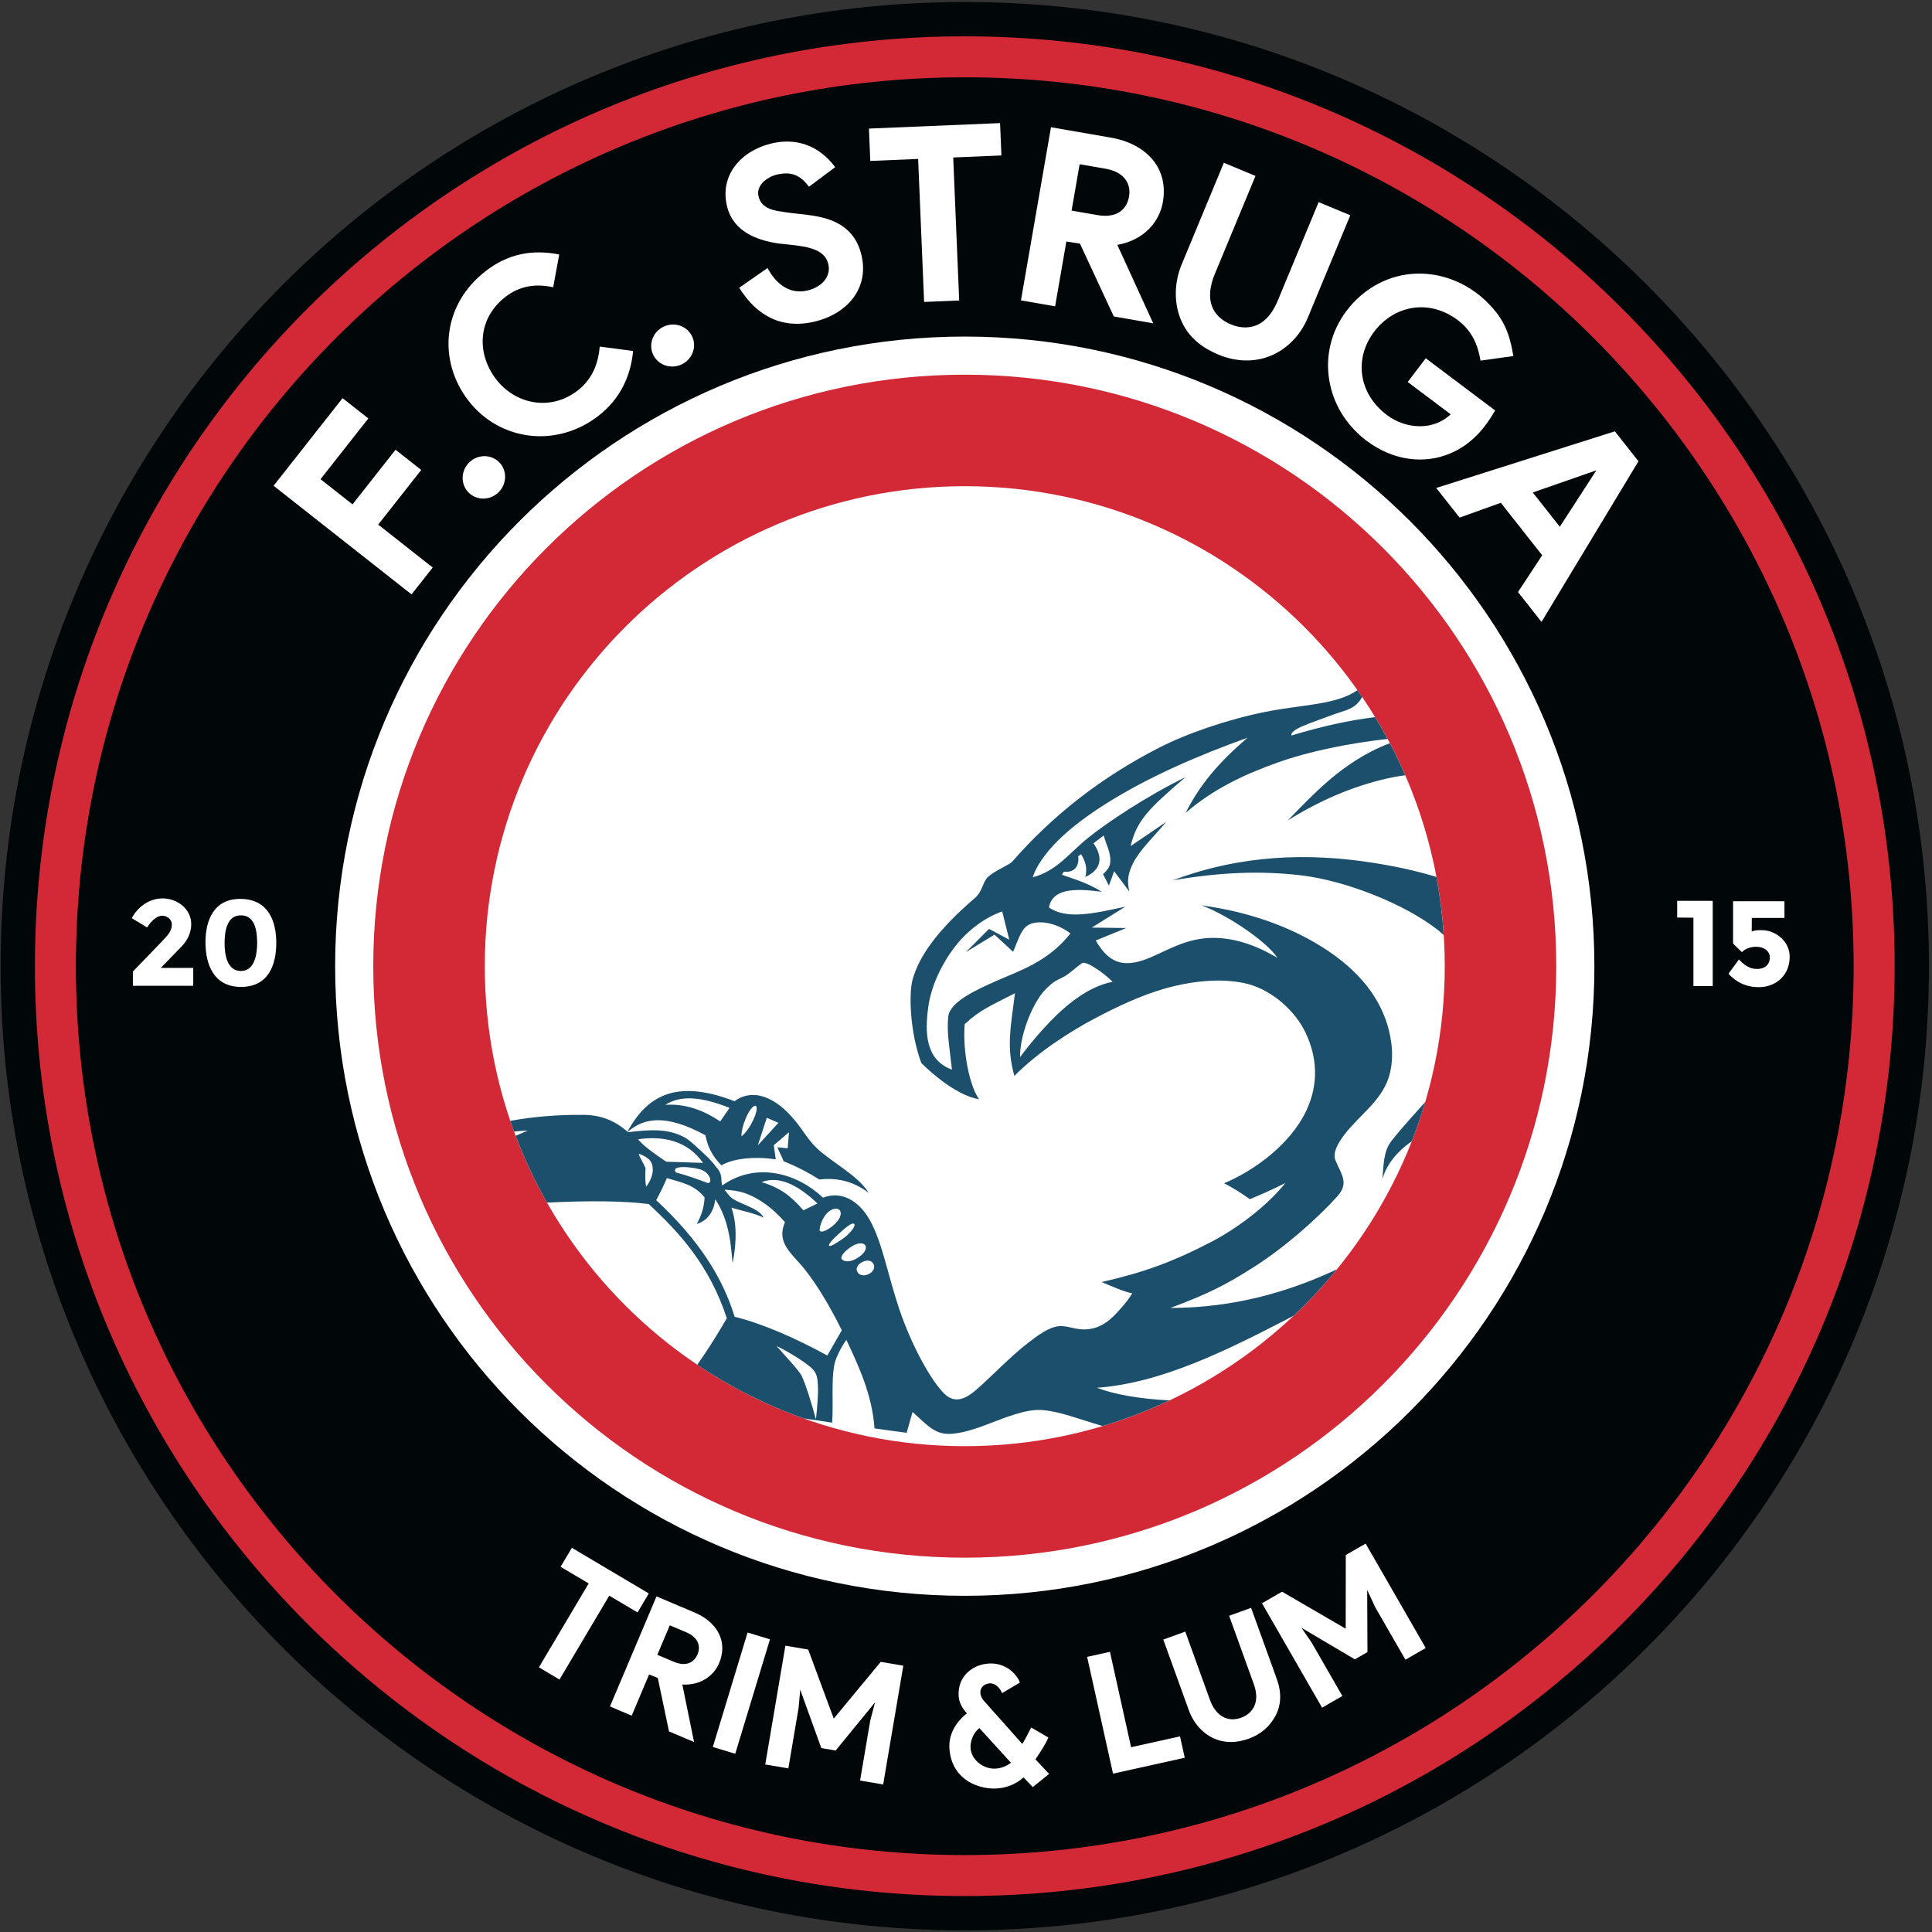
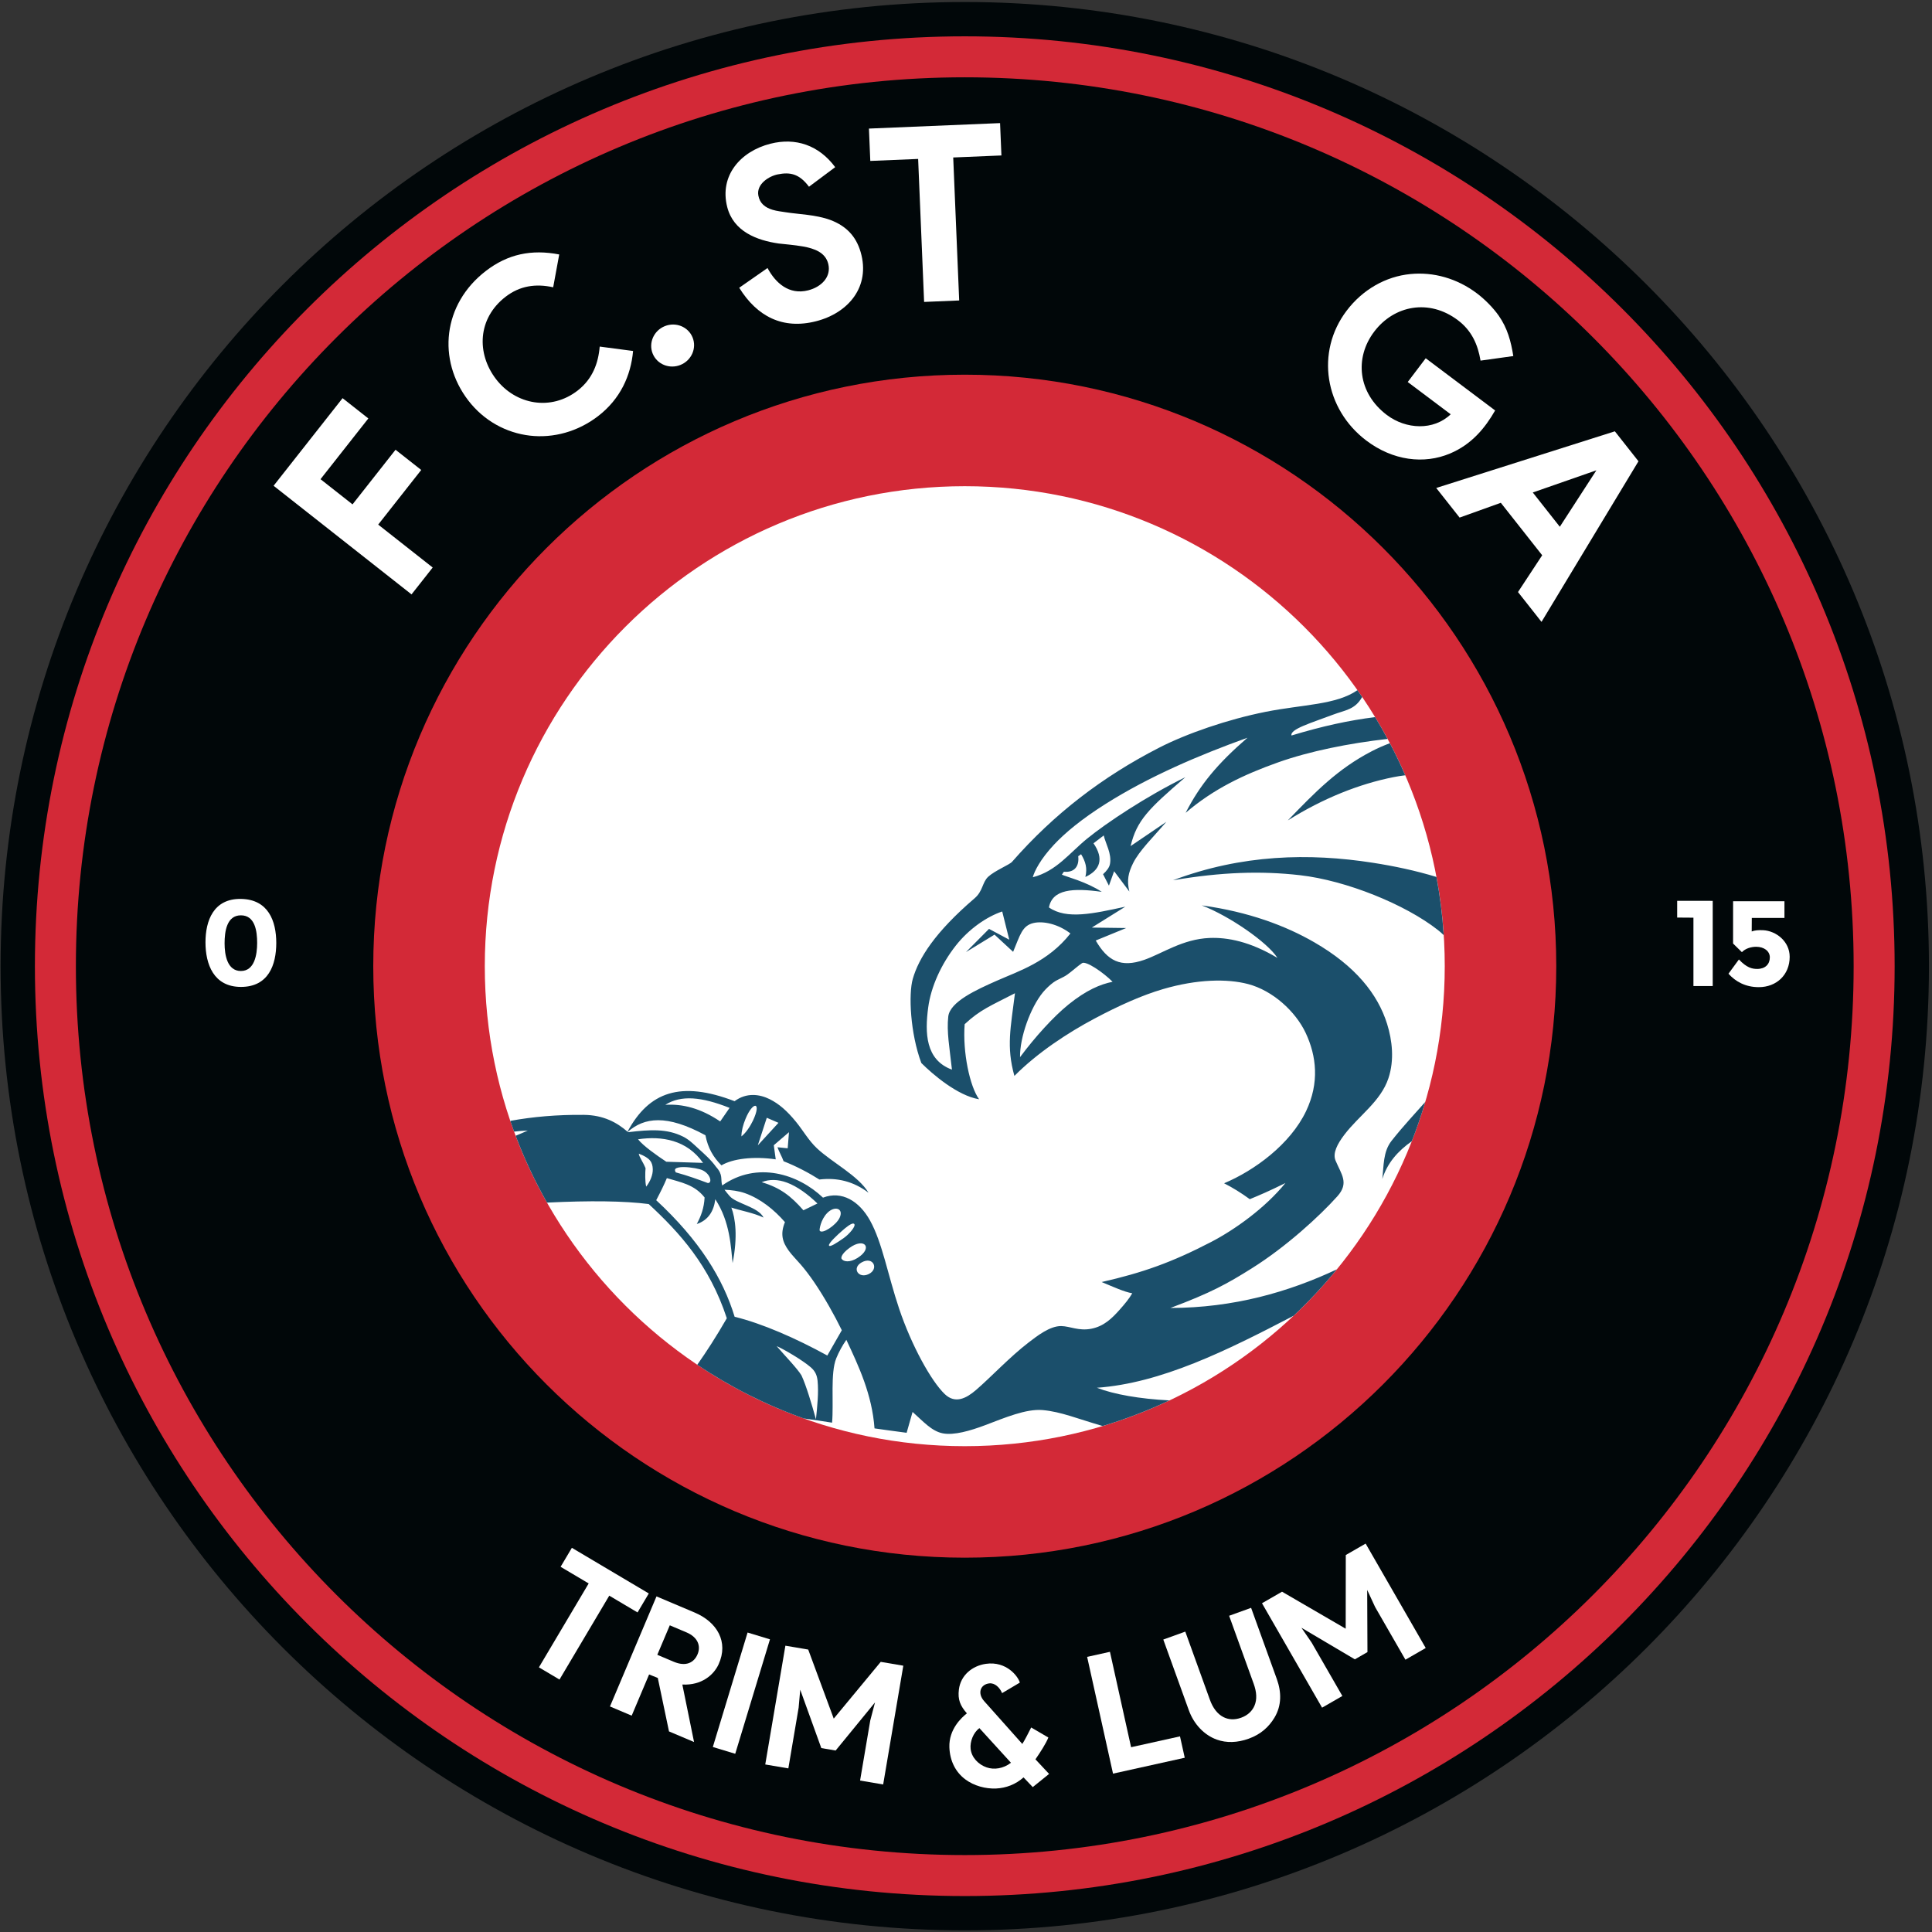
<svg xmlns="http://www.w3.org/2000/svg" width="568pt" height="568pt" viewBox="0 0 568 568" version="1.1">
  <rect x="0" y="0" width="568" height="568" fill="#333333" stroke="none" />
  <g id="surface1">
    <path style=" stroke:none;fill-rule:evenodd;fill:rgb(0.4%,3.099%,3.899%);fill-opacity:1;" d="M 283.637 0.59 C 440.164 0.59 567.102 127.527 567.102 284.055 C 567.102 440.582 440.164 567.52 283.637 567.52 C 127.109 567.52 0.172 440.582 0.172 284.055 C 0.172 127.527 127.109 0.59 283.637 0.59 " />
    <path style=" stroke:none;fill-rule:evenodd;fill:rgb(82.7%,16.1%,21.599%);fill-opacity:1;" d="M 283.637 10.68 C 434.594 10.68 557.016 133.098 557.016 284.055 C 557.016 435.012 434.594 557.43 283.637 557.43 C 132.68 557.43 10.262 435.012 10.262 284.055 C 10.262 133.098 132.68 10.68 283.637 10.68 " />
    <path style=" stroke:none;fill-rule:evenodd;fill:rgb(0.4%,3.099%,3.899%);fill-opacity:1;" d="M 283.637 22.727 C 427.941 22.727 544.965 139.754 544.965 284.055 C 544.965 428.355 427.941 545.383 283.637 545.383 C 139.336 545.383 22.309 428.355 22.309 284.055 C 22.309 139.754 139.336 22.727 283.637 22.727 " />
-     <path style=" stroke:none;fill-rule:evenodd;fill:rgb(100%,100%,100%);fill-opacity:1;" d="M 283.637 98.949 C 385.852 98.949 468.742 181.84 468.742 284.055 C 468.742 386.27 385.852 469.16 283.637 469.16 C 181.422 469.16 98.531 386.27 98.531 284.055 C 98.531 181.84 181.422 98.949 283.637 98.949 " />
    <path style=" stroke:none;fill-rule:evenodd;fill:rgb(82.7%,16.1%,21.599%);fill-opacity:1;" d="M 283.637 110.156 C 379.66 110.156 457.535 188.031 457.535 284.055 C 457.535 380.078 379.66 457.953 283.637 457.953 C 187.613 457.953 109.738 380.078 109.738 284.055 C 109.738 188.031 187.613 110.156 283.637 110.156 " />
    <path style=" stroke:none;fill-rule:evenodd;fill:rgb(100%,100%,100%);fill-opacity:1;" d="M 283.637 142.941 C 361.559 142.941 424.75 206.133 424.75 284.055 C 424.75 361.977 361.559 425.168 283.637 425.168 C 205.719 425.168 142.527 361.977 142.527 284.055 C 142.527 206.133 205.719 142.941 283.637 142.941 " />
    <path style=" stroke:none;fill-rule:evenodd;fill:rgb(10.599%,31%,42%);fill-opacity:1;" d="M 359.875 347.879 C 368.781 344.141 379.328 336.438 383.984 326.664 C 387.934 318.363 387.066 310.469 383.852 303.648 C 380.887 297.363 374.191 291.211 366.918 289.305 C 360.805 287.707 352.016 287.836 341.898 290.797 C 335.773 292.59 328.938 295.652 321.766 299.469 C 314.102 303.543 305.043 309.43 298.23 316.32 C 295.801 307.645 297.156 302.094 298.395 292.008 C 291.195 295.727 288.156 296.855 283.605 301.113 C 282.984 309.371 285.113 319.402 287.852 323.18 C 281.465 322.125 274.078 315.734 270.867 312.52 C 267.59 303.754 267.078 292.23 268.352 287.793 C 270.105 281.684 274.863 274.086 286.539 264.082 C 288.996 261.977 288.758 259.414 290.516 257.773 C 292.434 255.984 296.812 254.211 297.531 253.379 C 309.914 239.23 324.148 228.348 340.742 219.836 C 348.883 215.656 360.902 211.508 372.07 209.277 C 382.992 207.102 392.855 207.254 399.082 202.906 C 399.547 203.57 400.012 204.234 400.469 204.906 C 398.352 208.688 395.453 208.762 391.898 210.113 C 385.621 212.496 379.199 214.348 379.695 216.234 C 388.879 213.457 396.496 211.805 404.277 210.824 C 405.555 212.926 406.777 215.066 407.945 217.238 C 396.641 218.52 385.031 220.836 375.738 224.141 C 365.688 227.715 356.809 231.914 348.57 238.969 C 352.824 230.68 357.895 224.566 366.754 216.887 C 352.398 222.055 337.832 228.277 325.023 236.363 C 318.027 240.781 313.156 244.812 309.844 248.355 C 305.848 252.633 304.113 256.133 303.637 257.906 C 310.582 256.129 314.391 250.797 319.648 246.523 C 325.316 241.918 336.98 234.125 348.492 228.492 C 337.688 237.789 334.227 241.145 332.391 248.746 L 342.902 241.617 C 339.098 246.059 334.926 250.102 333.109 253.797 C 331.75 256.574 331.219 258.742 332.02 262.105 L 327.547 256.137 L 326.02 260.375 L 324.293 257.016 C 325.383 256.004 326.133 255.066 326.332 253.988 C 326.887 250.953 325.031 247.996 324.492 245.617 L 321.484 247.926 C 324.621 252.492 323.445 255.812 319.094 257.824 C 319.719 255.234 319.152 253.32 317.836 251.137 L 316.992 251.727 C 317.32 254.383 316.129 256.609 312.781 256.285 L 312.188 257.137 C 313.406 257.754 319.215 259.137 323.914 262.199 C 315.379 261.004 309.398 261.434 308.387 266.781 C 313.59 270.41 321.434 268.594 330.836 266.562 L 320.984 272.703 L 331.098 272.836 L 322.145 276.508 C 325.578 282.438 329.469 284.621 336.426 282.184 C 341.77 280.309 347.68 276.086 355.582 275.758 C 360.871 275.539 367.516 276.809 375.562 281.621 C 372.664 277.066 361.48 269.312 353.316 266.18 C 367.078 268.059 377.996 272.176 386.402 277.035 C 398.426 283.98 405.047 292.195 407.809 301.047 C 409.305 305.848 409.973 311.641 408.203 316.969 C 405.934 323.82 399.539 327.949 395.246 333.59 C 393.164 336.324 391.746 339.039 392.641 341.184 C 394.352 345.281 396.688 347.785 393.176 351.711 C 387.934 357.559 378.094 366.566 368.082 372.848 C 360.816 377.41 356.023 380.074 344.09 384.539 C 362.633 384.504 378.824 379.867 393.027 373.184 C 389.09 378.008 384.844 382.566 380.312 386.828 C 360.469 397.176 341.336 406.645 322.488 407.996 C 327.48 409.941 335.059 411.27 343.816 411.711 C 337.512 414.691 330.949 417.215 324.176 419.242 C 316.926 417.156 311.902 415.02 306.527 414.555 C 301.645 414.137 295.41 416.812 289.688 418.973 C 285.238 420.656 280.445 422.031 277.18 421.398 C 273.883 420.762 271.406 417.863 268.293 415.105 L 266.547 421.234 C 262.309 420.648 259.125 420.258 257.105 419.941 C 256.383 409.977 252.461 401.66 248.824 393.902 C 247.613 395.629 246.613 397.477 245.859 399.328 C 244.082 403.691 245.145 412.383 244.625 418.258 C 241.746 417.797 238.98 417.383 236.305 417.02 C 225.156 413.047 214.652 407.723 204.996 401.23 C 207.73 397.348 210.586 392.934 213.68 387.562 C 208.602 372.035 199.773 362.363 190.723 353.988 C 183.562 353.062 173.422 352.941 160.82 353.562 C 157.266 347.297 154.176 340.73 151.602 333.91 C 152.938 333.359 154.145 332.84 155.168 332.371 C 153.828 332.426 152.488 332.535 151.137 332.695 C 150.75 331.645 150.379 330.59 150.02 329.527 C 156.648 328.324 163.84 327.684 171.648 327.766 C 177.422 327.824 181.398 330.012 184.484 332.711 C 190.809 320.961 200.129 317.664 215.965 323.746 C 219.449 321.152 223.301 321.668 226.266 323.145 C 229.051 324.531 231.398 326.602 233.996 329.777 C 236.125 332.379 237.684 335.242 240.16 337.578 C 244.586 341.75 252.363 345.637 255.34 350.66 C 250.953 347.332 246.176 346.145 240.891 346.773 C 237.805 344.812 234.027 342.824 230.371 341.402 C 229.867 339.984 229.078 338.707 228.57 337.289 C 229.297 337.367 230.852 337.516 231.578 337.594 L 231.957 332.863 L 227.492 336.691 L 228.062 340.844 C 221.441 339.883 215.391 340.66 212.102 342.609 C 209.715 340.223 208.129 337.555 207.395 333.762 C 195.977 327.562 189.414 328.492 184.547 332.77 L 184.656 332.863 C 191.27 332.062 196.086 331.816 200.777 334.137 C 202.477 334.973 203.676 336.152 205.363 337.707 C 206.949 339.164 209.031 340.957 210.523 343.066 C 212.676 345.422 211.777 346.703 212.324 348.52 C 222.562 341.312 234.637 345.133 241.957 352.105 C 247.504 349.988 252.613 353.098 255.793 358.836 C 259.422 365.387 261.004 374.82 264.352 384.781 C 267.965 395.523 273.758 406.055 277.766 409.871 C 280.875 412.828 284.125 411.086 286.992 408.613 C 291.266 404.938 296.898 398.906 302.398 394.691 C 304.848 392.816 308.641 389.801 312.008 389.859 C 314.621 389.906 317.137 391.367 320.848 390.641 C 324.555 389.914 326.898 387.602 329.184 385.039 C 330.637 383.41 331.98 381.793 332.879 380.219 C 330.484 379.805 327.438 378.391 323.887 376.914 C 335.996 374.148 344.398 371.18 356.004 365.168 C 363.012 361.539 371.992 355.113 377.902 347.809 C 373 350.234 370.566 351.258 367.43 352.555 C 364.91 350.715 362.391 349.156 359.875 347.879 Z M 408.613 218.504 C 410.23 221.578 411.738 224.723 413.133 227.93 C 411.992 228.066 410.84 228.246 409.668 228.48 C 399.621 230.473 388.98 234.695 378.609 241.203 C 386.641 232.887 393.227 226.074 403.301 220.852 C 405 219.969 406.77 219.191 408.613 218.504 Z M 422.305 257.82 C 423.355 263.41 424.074 269.117 424.445 274.922 C 423.926 274.41 423.344 273.898 422.688 273.383 C 413.133 265.883 395.781 258.852 382.164 257.301 C 370.766 256.004 359.094 256.375 344.852 258.797 C 365.113 251.172 384.898 250.734 403.562 253.641 C 409.883 254.621 416.191 255.957 422.305 257.82 Z M 419.008 323.984 C 417.855 327.898 416.539 331.75 415.062 335.516 C 410.977 338.402 407.879 341.875 406.387 346.625 C 406.844 342.781 406.578 338.605 409.121 335.387 C 412.723 330.832 416.066 327.34 419.008 323.984 Z M 247.488 391.086 C 245.332 386.664 242.301 381.258 239.328 376.91 C 238.023 375 236.695 373.258 235.473 371.84 C 234.09 370.234 232.836 369.012 231.895 367.711 C 230.008 365.109 229.355 362.773 230.77 359.297 C 227.574 355.621 223.551 352.391 219.02 350.789 C 217.102 350.113 215.047 349.875 213 349.773 C 213.457 350.414 214 351.027 214.484 351.605 C 216.383 353.883 222.891 354.777 224.484 357.961 C 221.484 356.547 217.633 355.891 215.016 355.02 C 216.215 358.211 216.93 363.57 215.383 371.336 C 214.875 366.758 214.691 359.266 210.293 352.574 C 209.867 356.066 208.215 358.75 204.852 359.859 C 206.094 357.527 206.996 355.148 207.148 352.051 C 204.109 348.191 200.102 347.598 196.055 346.359 C 195.27 348.266 194.141 350.562 192.922 352.855 C 205.684 364.672 212.578 375.941 215.98 387.129 C 223.957 389.055 233.996 393.441 243.23 398.52 Z M 187.793 339.172 C 191.211 340.449 191.848 341.77 191.914 343.723 C 191.973 345.445 191.121 347.41 189.977 348.867 C 189.609 347.383 189.676 344.734 189.789 343.449 C 188.945 341.395 188.008 340.34 187.793 339.172 Z M 208.105 347.809 C 205.184 346.738 202.441 345.695 198.676 344.672 C 198.145 343.773 198.566 343.445 199.438 343.25 C 201.102 342.871 204.266 343.348 205.754 343.762 C 208.797 344.605 209.609 347.855 208.105 347.809 Z M 206.695 341.883 L 195.891 341.547 C 193.074 339.688 189.008 336.805 187.586 334.945 C 194.543 333.91 201.953 335.117 206.695 341.883 Z M 228.336 395.758 C 230.586 398.398 234.414 402.32 235.637 404.371 C 237.008 407.309 238.734 413.086 239.883 417.266 C 240.301 413.344 240.703 409.273 240.363 405.941 C 240.191 404.277 239.645 403.09 238.371 401.988 C 235.953 399.891 230.305 396.574 228.336 395.758 Z M 222.793 336.723 L 225.43 328.621 L 228.867 330.105 Z M 217.969 334.094 C 217.984 332.477 218.461 330.684 219.184 328.93 C 221.375 323.609 224.012 323.848 221.363 329.465 C 220.543 331.203 219.211 333.16 217.969 334.094 Z M 214.488 325.715 L 211.734 329.699 C 205.945 325.781 200.586 324.488 195.586 324.816 C 200.207 321.875 206.273 322.445 214.488 325.715 Z M 240.324 353.824 L 236.199 355.82 C 232.508 351.602 229.367 349.18 223.934 347.559 C 226.137 346.645 228.715 346.699 231.379 347.691 C 234.391 348.816 237.516 351.105 240.324 353.824 Z M 240.977 361.793 C 240.855 361.574 241.266 358.57 243.227 356.586 C 245.406 354.383 248.141 355.258 246.836 358.039 C 245.805 360.227 241.645 362.98 240.977 361.793 Z M 247.414 370.066 C 247.273 369.832 247.223 368.75 249.691 366.918 C 254.152 363.613 256.789 366.898 252.098 369.836 C 249.781 371.289 247.938 370.938 247.414 370.066 Z M 253.309 371.145 C 256.754 369.207 258.488 373.09 255.387 374.578 C 252.391 376.023 250.336 372.816 253.309 371.145 Z M 243.711 366.141 C 243.562 365.52 246.074 363.145 247.676 361.762 C 248.387 361.148 250.473 359.281 251.113 359.816 C 251.785 360.379 249.699 362.82 248.074 363.965 C 246.152 365.32 243.871 366.828 243.711 366.141 Z M 318.113 283.16 C 319.281 282.395 324.453 285.957 327.094 288.641 C 323.543 289.359 319.402 291.062 314.121 295.332 C 309.742 298.871 304.301 304.867 299.887 310.801 C 299.793 305.039 302.91 296.223 306.648 291.703 C 307.418 290.77 308.734 289.508 309.711 288.816 C 311.141 287.805 312.383 287.531 313.844 286.488 C 315.184 285.531 316.918 283.945 318.113 283.16 Z M 314.699 274.434 C 308.113 282.824 299.449 285.496 293.047 288.336 C 287.121 290.961 279.273 294.488 278.785 298.863 C 278.289 303.32 279.137 307.809 279.871 314.469 C 272.047 311.605 271.902 303.621 272.883 296.223 C 273.691 290.102 276.715 283.449 281.016 277.984 C 284.816 273.16 290.023 269.527 294.648 267.969 L 296.719 276.27 L 290.77 273.086 L 283.992 279.91 L 292.387 274.777 L 297.852 279.836 C 299.914 274.918 300.477 272.148 303.852 271.363 C 306.645 270.711 311.051 271.617 314.699 274.434 " />
-     <path style=" stroke:none;fill-rule:nonzero;fill:rgb(100%,100%,100%);fill-opacity:1;" d="M 56.812 289.816 L 56.812 284.559 L 47.266 284.559 L 53.594 278.051 C 55.227 276.246 56.219 274.117 56.219 271.66 C 56.219 267.32 52.242 264.188 47.922 264.129 C 43.359 264.066 40.02 267.328 38.773 269.953 L 43.258 272.672 C 43.996 271.422 45.82 269.223 47.609 269.223 C 49.629 269.223 50.664 270.809 50.508 271.953 C 50.508 273.836 49.094 275.16 47.883 276.488 L 39.066 285.629 L 39.066 289.816 L 56.812 289.816 " />
    <path style=" stroke:none;fill-rule:nonzero;fill:rgb(100%,100%,100%);fill-opacity:1;" d="M 70.82 264.277 C 62.77 264.16 60.41 270.68 60.41 277.043 C 60.41 283.41 62.773 290.148 70.844 290.148 C 78.91 290.148 81.223 283.688 81.223 277.223 C 81.223 270.758 78.871 264.395 70.82 264.277 Z M 70.82 269.102 C 75.004 269.102 75.602 273.781 75.602 277.223 C 75.602 280.664 74.828 285.469 70.82 285.469 C 66.816 285.469 66.027 280.777 66.027 277.336 C 66.027 273.891 66.641 269.102 70.82 269.102 " />
    <path style=" stroke:none;fill-rule:nonzero;fill:rgb(100%,100%,100%);fill-opacity:1;" d="M 503.531 264.848 L 493.082 264.836 L 493.082 269.758 L 497.863 269.793 L 497.863 289.891 L 503.531 289.891 L 503.531 264.848 " />
    <path style=" stroke:none;fill-rule:nonzero;fill:rgb(100%,100%,100%);fill-opacity:1;" d="M 515.023 269.871 L 524.621 269.871 L 524.621 264.961 L 509.523 264.961 L 509.516 277.391 L 512.109 279.934 C 513.117 278.867 514.789 278.348 516.305 278.348 C 518.664 278.348 520.324 279.664 520.324 281.457 C 520.324 283.469 518.973 284.863 516.621 284.863 C 515.16 284.863 513.57 284.555 511.23 282.082 L 508.16 286.27 C 510.23 288.562 513.129 290.219 517.082 290.219 C 522.266 290.219 526.16 286.605 526.16 281.309 C 526.16 276.711 522.105 273.68 518.41 273.48 C 516.965 273.402 515.82 273.512 514.996 273.848 L 515.023 269.871 " />
    <path style=" stroke:none;fill-rule:nonzero;fill:rgb(100%,100%,100%);fill-opacity:1;" d="M 255.465 37.801 L 255.863 47.312 L 269.93 46.727 L 271.684 88.766 L 281.996 88.336 L 280.242 46.297 L 294.414 45.703 L 294.016 36.191 L 255.465 37.801 " />
-     <path style=" stroke:none;fill-rule:nonzero;fill:rgb(100%,100%,100%);fill-opacity:1;" d="M 339.039 95.055 L 328.492 72 C 336.77 70.5 340.785 64.812 341.773 59.957 C 343.902 49.473 336.988 42.266 326.621 40.469 L 308.984 37.406 L 300.156 88.312 L 310.199 90.055 L 313.504 71.004 L 317.5 71.621 L 327.457 93.047 Z M 317.406 48.285 L 325.121 49.621 C 330.273 50.516 332.621 53.816 331.934 57.785 C 331.281 61.535 328.41 64.238 322.617 63.234 L 315.039 61.922 L 317.406 48.285 " />
-     <path style=" stroke:none;fill-rule:nonzero;fill:rgb(100%,100%,100%);fill-opacity:1;" d="M 359.805 47.863 L 347.406 77.754 C 344.879 83.844 345.215 90.473 347.859 95.473 C 349.914 99.363 353.387 102.258 358.203 104.254 C 363.285 106.363 368.402 106.484 372.832 104.883 C 377.852 103.066 382.18 98.961 384.473 93.434 L 396.98 63.285 L 387.672 59.426 L 375.711 88.258 C 374.289 91.688 372.348 94.301 369.637 95.523 C 367.531 96.477 364.805 96.59 361.887 95.379 C 358.965 94.168 357.152 92.254 356.336 90.09 C 355.281 87.309 355.723 84.004 357.152 80.555 L 369.109 51.727 L 359.805 47.863 " />
    <path style=" stroke:none;fill-rule:nonzero;fill:rgb(100%,100%,100%);fill-opacity:1;" d="M 413.867 112.309 L 426.496 121.797 C 421.465 126.645 413.352 126.262 407.703 121.984 C 399.234 115.57 398.133 105.262 404.012 97.496 C 409.852 89.785 420.145 87.73 428.648 94.168 C 432.715 97.246 434.492 101.359 435.273 106.02 L 444.906 104.68 C 444.211 100.32 443.191 96.496 440.633 92.828 C 439.023 90.523 436.578 88.039 434.254 86.281 C 428.352 81.812 421.383 79.898 414.625 80.57 C 407.43 81.281 400.633 85.098 395.898 91.355 C 386.684 103.52 389.473 120.27 401.676 129.512 C 409.488 135.43 418.66 136.574 426.355 133.309 C 432.695 130.621 436.633 125.793 439.562 120.672 L 419.156 105.328 L 413.867 112.309 " />
    <path style=" stroke:none;fill-rule:nonzero;fill:rgb(100%,100%,100%);fill-opacity:1;" d="M 446.285 174.059 L 453.199 182.832 L 481.703 135.613 L 474.762 126.805 L 422.246 143.461 L 429.117 152.168 L 441.234 147.82 L 453.398 163.246 Z M 450.633 144.789 L 469.328 138.27 L 458.578 154.867 Z M 450.633 144.789 " />
    <path style=" stroke:none;fill-rule:nonzero;fill:rgb(100%,100%,100%);fill-opacity:1;" d="M 245.543 49.145 C 240.742 42.668 233.902 40.371 226.48 42.258 C 217.734 44.484 211.445 51.621 213.797 60.855 C 215.633 68.062 222.52 70.668 228.93 71.59 C 230.875 71.812 233.555 72.02 235.961 72.441 C 239.477 73.055 242.699 74.227 243.512 77.613 C 244.418 81.379 241.516 84.359 237.602 85.355 C 231.957 86.797 227.973 83.16 225.648 78.797 L 217.328 84.598 C 222.559 93.035 230.102 96.945 239.914 94.445 C 249.422 92.023 255.98 84.273 253.027 74.105 C 251.648 69.355 248.645 66.363 244.105 64.664 C 239.922 63.102 234.508 62.969 231.152 62.422 C 229.938 62.227 228.367 62.062 227.102 61.672 C 224.992 61.023 223.359 59.828 222.945 57.449 C 222.359 54.086 226.098 51.785 228.637 51.273 C 232.148 50.566 234.922 50.977 237.84 54.898 L 245.543 49.145 " />
    <path style=" stroke:none;fill-rule:nonzero;fill:rgb(100%,100%,100%);fill-opacity:1;" d="M 164.41 74.812 C 156.211 73.227 149.27 74.719 142.859 79.641 C 130.121 89.426 128.512 105.805 137.68 117.742 C 142.277 123.73 148.859 127.27 155.781 128.074 C 162.691 128.875 169.898 126.898 175.805 122.363 C 182.367 117.324 185.469 110.449 186.125 103.188 L 176.312 101.895 C 175.906 106.836 174.156 111.438 169.883 114.777 C 161.988 120.941 151.605 118.98 145.84 111.477 C 140.047 103.934 140.371 93.598 148.672 87.223 C 152.805 84.051 157.449 83.316 162.633 84.461 L 164.41 74.812 " />
-     <path style=" stroke:none;fill-rule:evenodd;fill:rgb(100%,100%,100%);fill-opacity:1;" d="M 137.953 135.953 C 140.449 133.508 144.398 133.492 146.777 135.914 C 149.152 138.34 149.059 142.289 146.562 144.738 C 144.066 147.184 140.113 147.199 137.734 144.773 C 135.359 142.352 135.457 138.398 137.953 135.953 " />
    <path style=" stroke:none;fill-rule:evenodd;fill:rgb(100%,100%,100%);fill-opacity:1;" d="M 195.438 95.891 C 198.672 94.574 202.336 96.059 203.613 99.203 C 204.895 102.348 203.309 105.965 200.07 107.281 C 196.832 108.598 193.172 107.117 191.891 103.973 C 190.609 100.828 192.199 97.207 195.438 95.891 " />
    <path style=" stroke:none;fill-rule:nonzero;fill:rgb(100%,100%,100%);fill-opacity:1;" d="M 80.434 142.816 L 120.988 174.75 L 127.211 166.848 L 111.188 154.23 L 123.836 138.168 L 116.285 132.227 L 103.641 148.285 L 94.23 140.879 L 108.289 123.023 L 100.715 117.059 L 80.434 142.816 " />
    <path style=" stroke:none;fill-rule:nonzero;fill:rgb(100%,100%,100%);fill-opacity:1;" d="M 168.129 455.051 L 164.816 460.633 L 173.07 465.527 L 158.438 490.191 L 164.488 493.781 L 179.121 469.117 L 187.434 474.051 L 190.746 468.469 L 168.129 455.051 " />
    <path style=" stroke:none;fill-rule:nonzero;fill:rgb(100%,100%,100%);fill-opacity:1;" d="M 204.047 512.145 L 200.605 495.25 C 206.32 495.531 209.855 492.383 211.258 489.316 C 214.281 482.703 210.812 476.863 204.219 474.078 L 193.008 469.336 L 179.328 501.695 L 185.715 504.395 L 190.832 492.285 L 193.387 493.309 L 196.684 509.031 Z M 196.914 477.836 L 201.816 479.91 C 205.094 481.293 206.141 483.844 205.074 486.363 C 204.066 488.75 201.746 490.098 198.062 488.543 L 193.246 486.504 L 196.914 477.836 " />
    <path style=" stroke:none;fill-rule:nonzero;fill:rgb(100%,100%,100%);fill-opacity:1;" d="M 342.004 482.02 L 349.5 502.777 C 351.027 507.008 354.113 510.141 357.746 511.441 C 360.57 512.457 363.777 512.375 367.125 511.164 C 370.652 509.891 373.047 507.719 374.703 504.949 C 376.816 501.41 376.766 497.473 375.383 493.637 L 367.82 472.699 L 361.359 475.031 L 368.59 495.055 C 369.449 497.441 369.609 499.617 368.805 501.48 C 368.184 502.93 366.926 504.27 364.898 505 C 362.867 505.734 361.102 505.539 359.695 504.824 C 357.891 503.906 356.562 502.105 355.699 499.711 L 348.469 479.688 L 342.004 482.02 " />
    <path style=" stroke:none;fill-rule:nonzero;fill:rgb(100%,100%,100%);fill-opacity:1;" d="M 231.77 519.898 L 234.797 502.039 L 235.266 496.773 L 241.461 513.93 L 245.676 514.645 L 257.25 500.504 L 255.848 505.848 L 252.859 523.473 L 259.648 524.625 L 265.57 489.707 L 258.93 488.582 L 245.117 505.266 L 237.613 484.965 L 230.902 483.828 L 224.98 518.746 L 231.77 519.898 " />
    <path style=" stroke:none;fill-rule:nonzero;fill:rgb(100%,100%,100%);fill-opacity:1;" d="M 394.648 498.613 L 385.613 482.91 L 382.621 478.555 L 398.324 487.84 L 402.027 485.707 L 401.949 467.434 L 404.273 472.449 L 413.191 487.945 L 419.156 484.508 L 401.492 453.812 L 395.656 457.172 L 395.629 478.832 L 376.914 467.953 L 371.02 471.348 L 388.684 502.047 L 394.648 498.613 " />
    <path style=" stroke:none;fill-rule:nonzero;fill:rgb(100%,100%,100%);fill-opacity:1;" d="M 219.785 479.957 L 209.57 513.609 L 216.156 515.605 L 226.367 481.957 L 219.785 479.957 " />
    <path style=" stroke:none;fill-rule:nonzero;fill:rgb(100%,100%,100%);fill-opacity:1;" d="M 319.613 487.113 L 327.223 521.441 L 348.309 516.77 L 346.914 510.484 L 332.535 513.672 L 326.32 485.629 L 319.613 487.113 " />
    <path style=" stroke:none;fill-rule:nonzero;fill:rgb(100%,100%,100%);fill-opacity:1;" d="M 289.348 500.137 C 287.277 497.816 288.219 495.215 290.836 494.906 C 292.449 494.719 293.91 496.094 294.613 497.773 L 299.824 494.68 C 299.398 492.988 295.977 488.27 289.82 489.164 C 285.828 489.746 282.434 492.523 281.91 496.707 C 281.539 499.676 282.305 501.484 284.262 503.719 C 282.695 504.953 278.945 508.383 279.113 513.652 C 279.25 517.773 280.988 521.043 283.824 523.148 C 286.324 525.008 289.734 525.961 292.895 525.809 C 295.738 525.672 298.578 524.637 300.914 522.547 L 303.629 525.402 L 308.43 521.527 L 304.418 517.234 C 305.801 515.23 307.559 512.52 308.211 510.82 L 303.164 507.871 C 302.258 509.645 301.469 511.258 300.559 512.715 Z M 297.219 518.242 C 294.973 519.98 292.25 520.367 290.047 519.598 C 287.684 518.777 285.648 516.742 285.359 514.176 C 285.117 512.008 286.18 509.352 287.938 508.059 L 297.219 518.242 " />
  </g>
</svg>